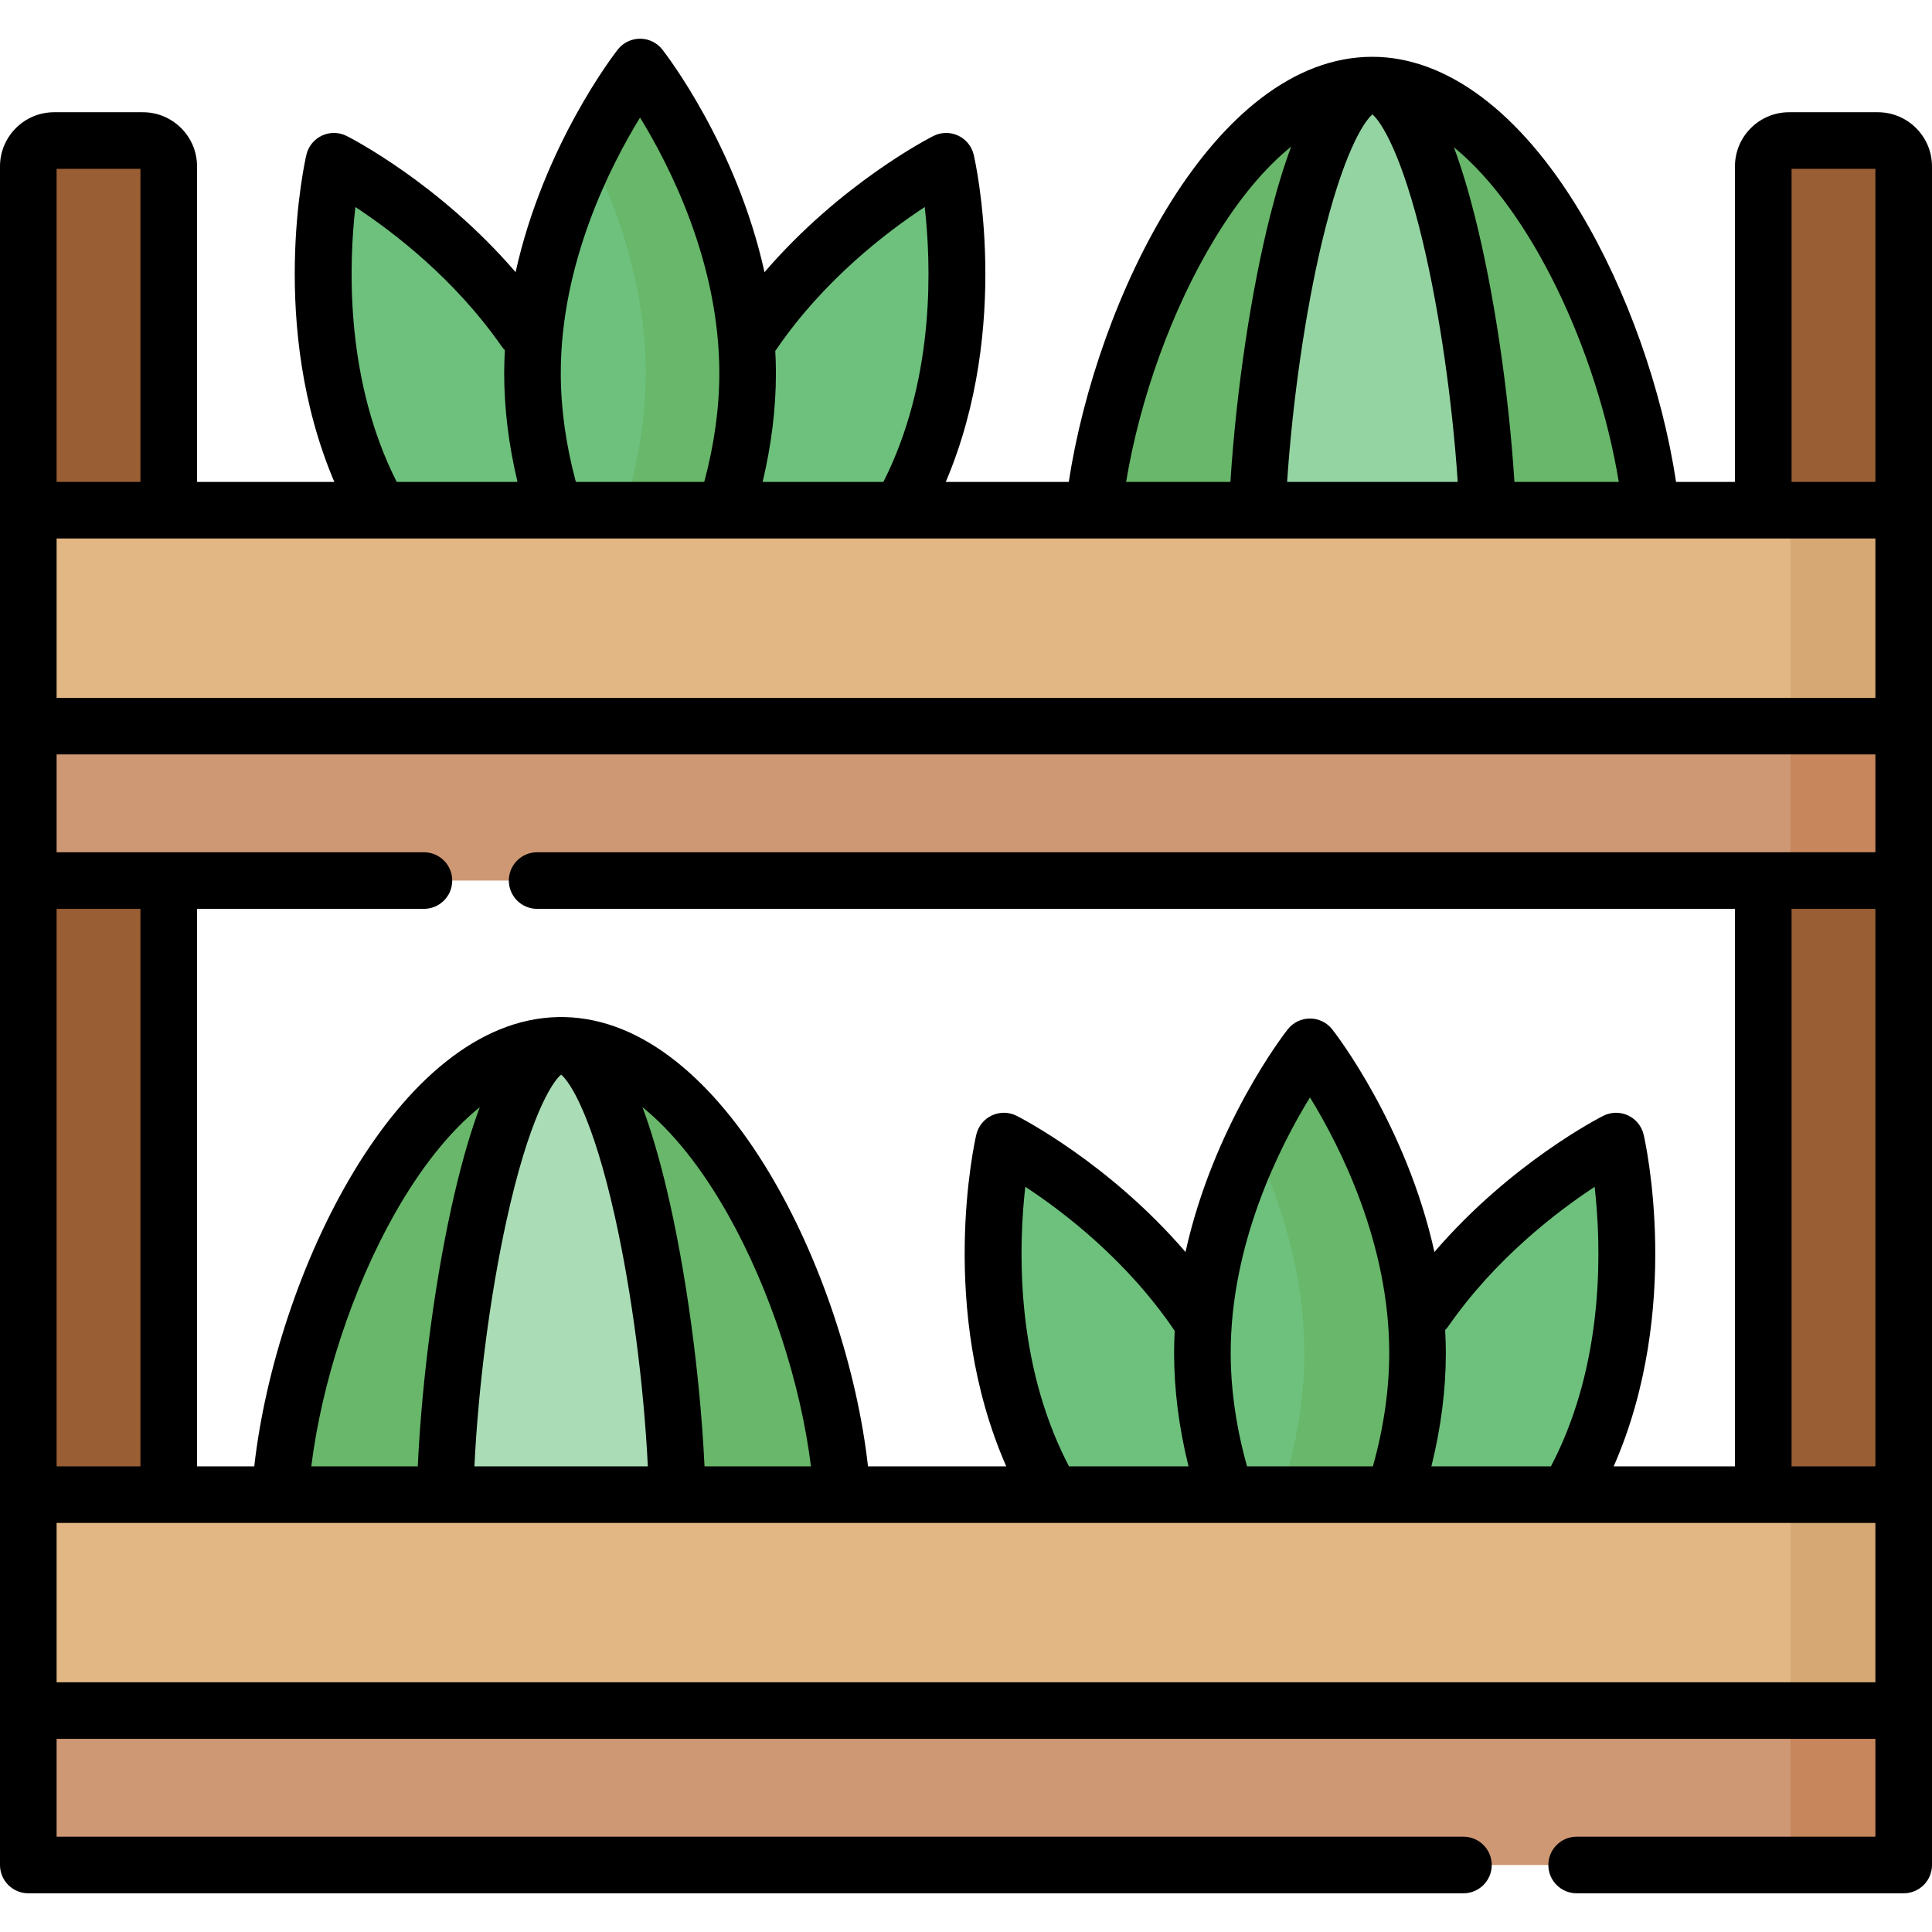
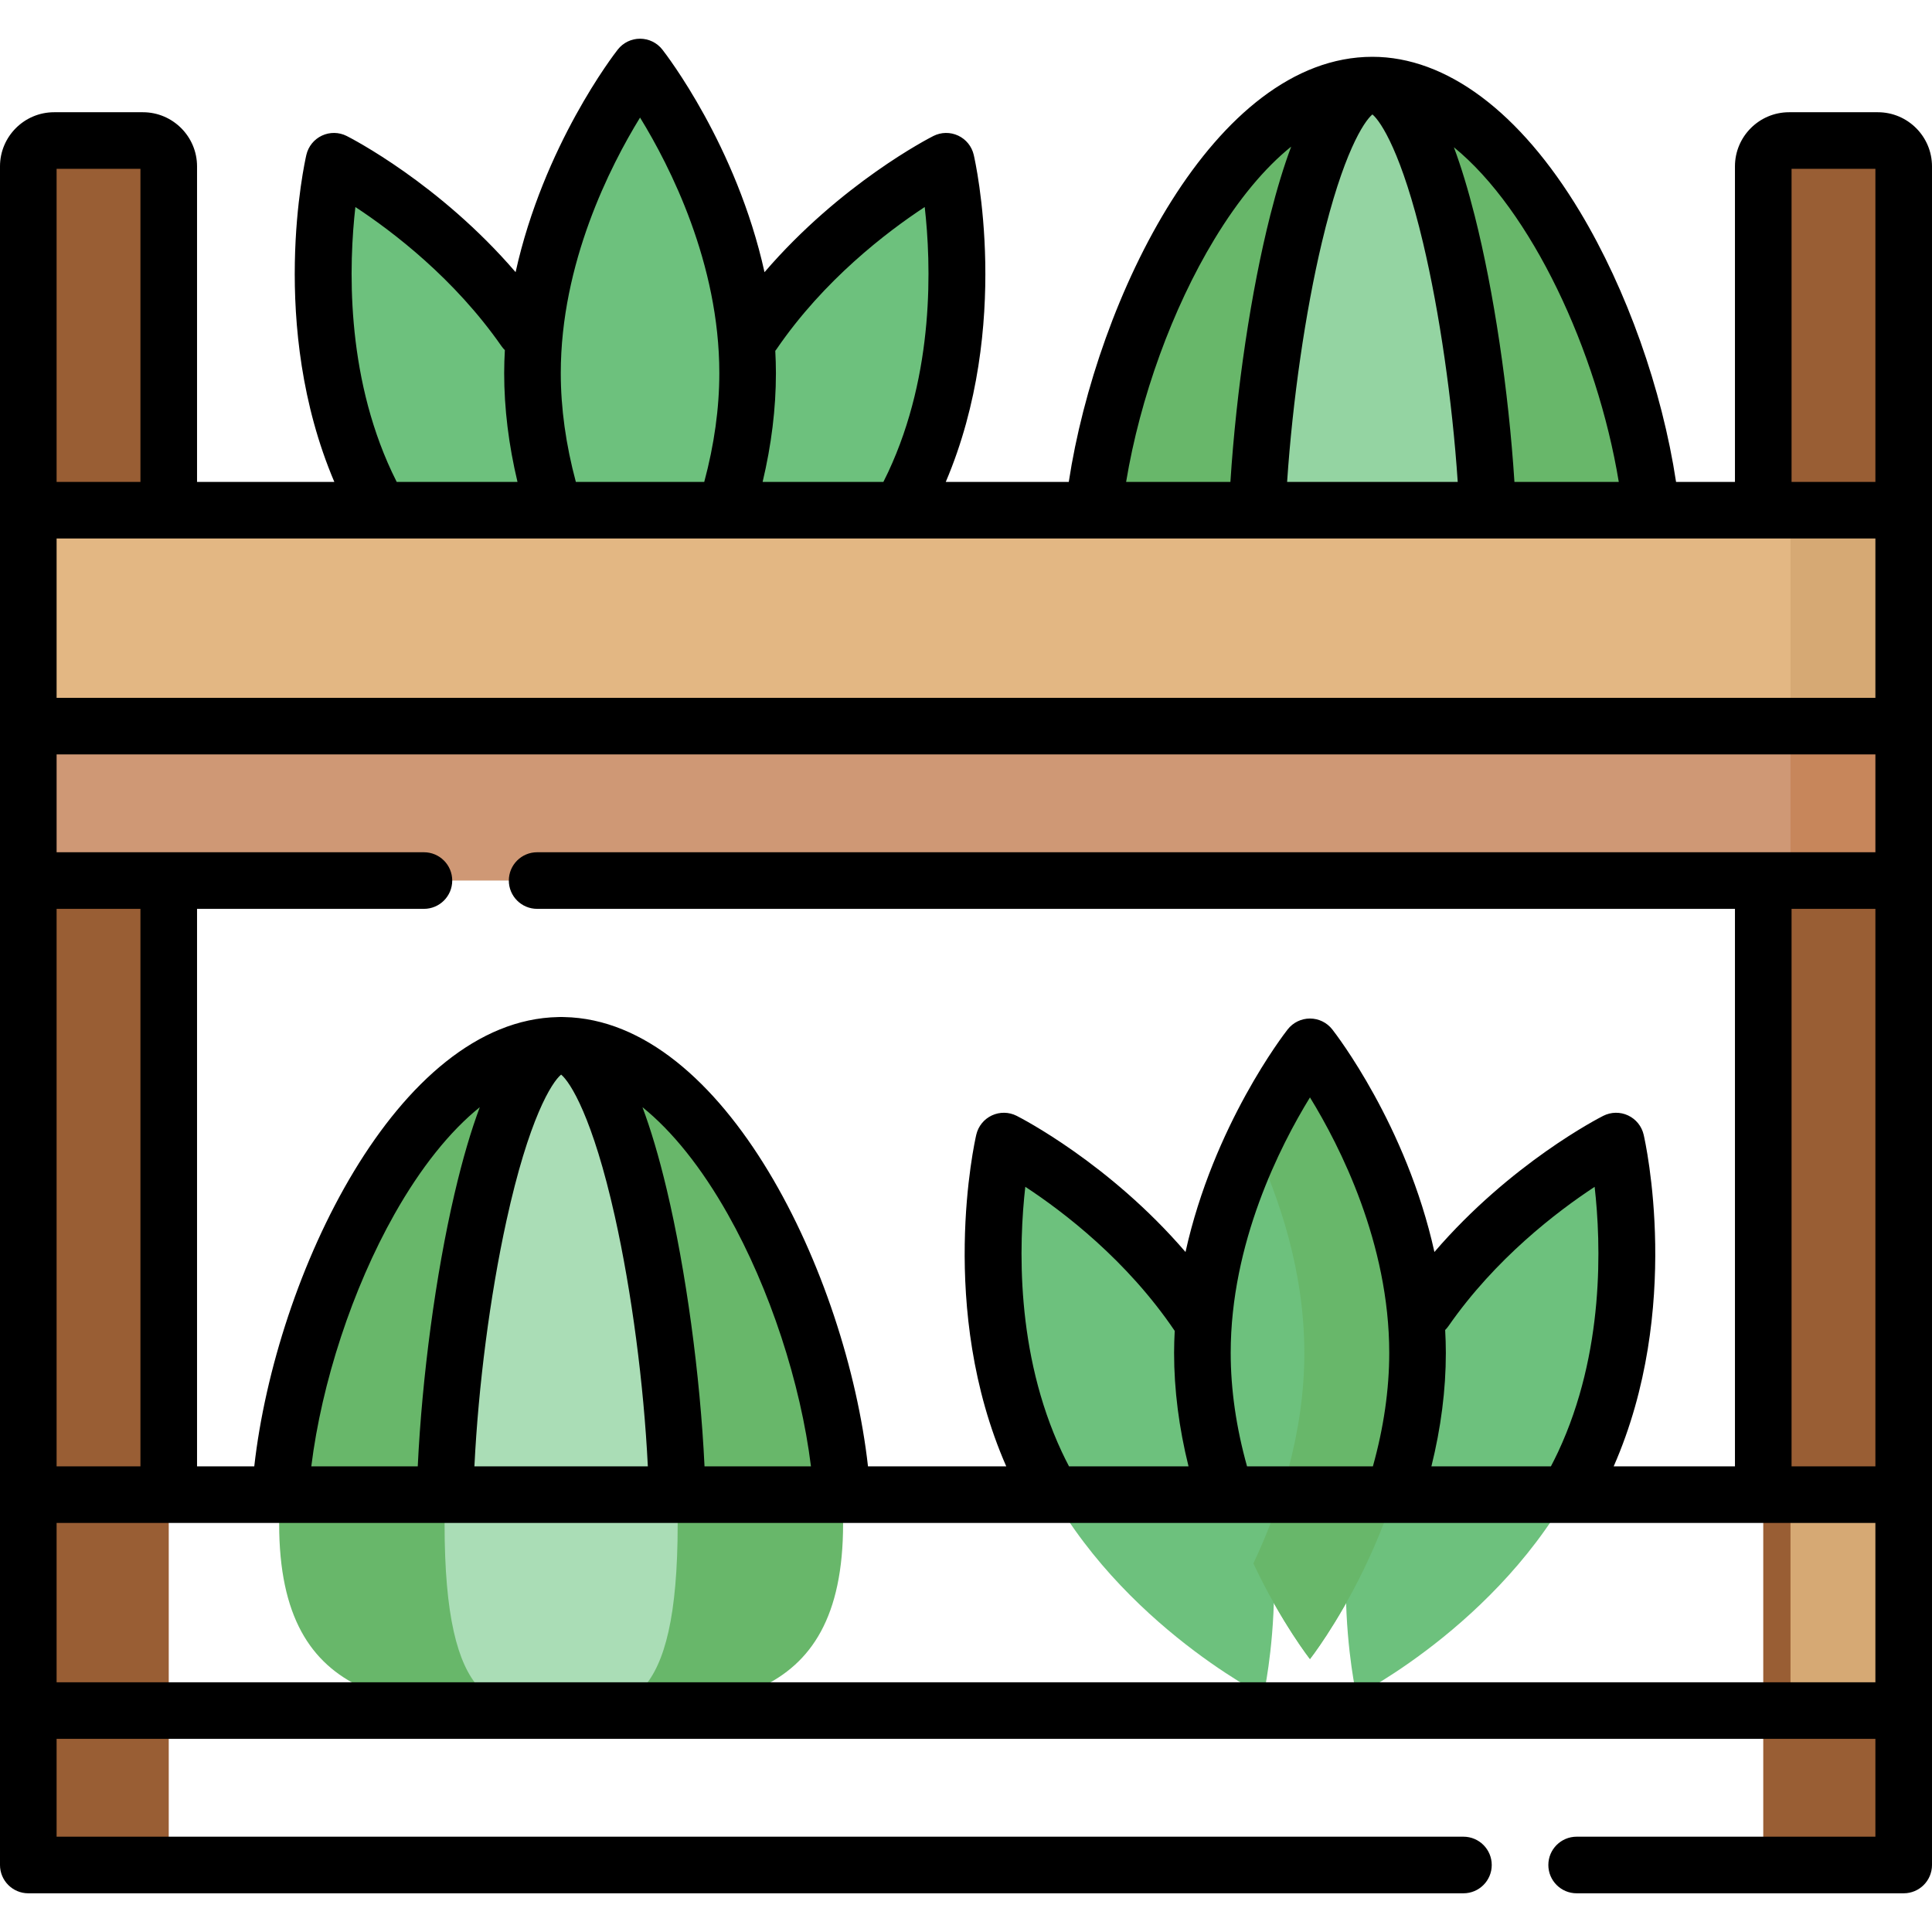
<svg xmlns="http://www.w3.org/2000/svg" id="Capa_1" height="512" viewBox="0 0 512 512" width="512">
  <g>
    <g>
      <g>
        <path d="m326.244 363.78c18.995 40.578 8.573 85.559 8.573 85.559s-41.218-20.809-60.212-61.386c-18.995-40.578-8.573-85.559-8.573-85.559s41.217 20.809 60.212 61.386z" fill="#6dc17d" />
      </g>
    </g>
    <g>
      <g>
        <path d="m368.066 363.78c-18.995 40.578-8.573 85.559-8.573 85.559s41.218-20.809 60.212-61.386c18.995-40.578 8.573-85.559 8.573-85.559s-41.217 20.809-60.212 61.386z" fill="#6dc17d" />
      </g>
    </g>
    <g>
      <g>
        <path d="m375.663 358.545c0 44.803-28.508 81.124-28.508 81.124s-28.508-36.32-28.508-81.124c0-44.803 28.508-81.124 28.508-81.124s28.508 36.32 28.508 81.124z" fill="#6dc17d" />
      </g>
    </g>
    <g>
      <g>
        <path d="m347.155 277.421s-7.633 9.742-15 25.335c6.87 14.541 13.508 34.169 13.508 55.789 0 21.619-6.638 41.247-13.508 55.788 7.367 15.594 15 25.335 15 25.335s28.508-36.32 28.508-81.124c0-44.803-28.508-81.123-28.508-81.123z" fill="#68b76a" />
      </g>
    </g>
    <g>
      <g>
        <path d="m148.71 104.116c18.995 40.578 8.573 85.559 8.573 85.559s-41.218-20.809-60.212-61.386-8.574-85.559-8.574-85.559 41.218 20.809 60.213 61.386z" fill="#6dc17d" />
      </g>
    </g>
    <g>
      <g>
        <path d="m190.532 104.116c-18.995 40.578-8.573 85.559-8.573 85.559s41.218-20.809 60.212-61.386 8.573-85.559 8.573-85.559-41.217 20.809-60.212 61.386z" fill="#6dc17d" />
      </g>
    </g>
    <g>
      <g>
        <path d="m198.129 98.88c0 44.803-28.508 81.124-28.508 81.124s-28.508-36.32-28.508-81.124c0-44.803 28.508-81.124 28.508-81.124s28.508 36.321 28.508 81.124z" fill="#6dc17d" />
      </g>
    </g>
    <g>
      <g>
-         <path d="m169.621 17.757s-6.633 8.467-13.5 22.243c7.37 14.785 15.008 35.688 15.008 58.881s-7.639 44.096-15.008 58.881c6.867 13.776 13.5 22.243 13.5 22.243s28.508-36.32 28.508-81.124-28.508-81.124-28.508-81.124z" fill="#68b76a" />
-       </g>
+         </g>
    </g>
    <g>
      <g>
        <path d="m223.428 403.838c0 49.135-33.455 49.845-74.724 49.845s-74.724-.71-74.724-49.845 33.455-126.827 74.724-126.827 74.724 77.692 74.724 126.827z" fill="#68b76a" />
      </g>
    </g>
    <g>
      <g>
-         <path d="m179.591 403.838c0 49.135-13.828 49.845-30.887 49.845s-30.886-.71-30.886-49.845 13.828-126.827 30.886-126.827 30.887 77.692 30.887 126.827z" fill="#aaddb6" />
+         <path d="m179.591 403.838c0 49.135-13.828 49.845-30.887 49.845s-30.886-.71-30.886-49.845 13.828-126.827 30.886-126.827 30.887 77.692 30.887 126.827" fill="#aaddb6" />
      </g>
    </g>
    <g>
      <g>
        <path d="m438.429 149.38c0 49.135-33.455 49.845-74.724 49.845s-74.724-.71-74.724-49.845 33.455-126.827 74.724-126.827c41.269-.001 74.724 77.692 74.724 126.827z" fill="#68b76a" />
      </g>
    </g>
    <g>
      <g>
        <path d="m394.591 149.38c0 49.135-13.828 49.845-30.886 49.845s-30.886-.71-30.886-49.845 13.828-126.827 30.886-126.827c17.058-.001 30.886 77.692 30.886 126.827z" fill="#94d4a2" />
      </g>
    </g>
    <g>
      <g>
        <path d="m7.5 494.243v-450.153c0-3.781 3.065-6.847 6.847-6.847h23.525c3.781 0 6.847 3.065 6.847 6.847v450.153z" fill="#995e34" />
      </g>
    </g>
    <g>
      <g>
        <path d="m467.281 494.243v-450.153c0-3.781 3.065-6.847 6.847-6.847h23.525c3.781 0 6.847 3.065 6.847 6.847v450.153z" fill="#995e34" />
      </g>
    </g>
    <g>
      <g>
        <path d="m504.5 192.428h-497v-57.218h497z" fill="#e3b783" />
      </g>
    </g>
    <g>
      <g>
        <path d="m504.5 192.428h-497v40.926h497z" fill="#cf9875" />
      </g>
    </g>
    <g>
      <g>
-         <path d="m504.5 453.318h-497v-57.219h497z" fill="#e3b783" />
-       </g>
+         </g>
    </g>
    <g>
      <g>
-         <path d="m504.5 453.318h-497v40.925h497z" fill="#cf9875" />
-       </g>
+         </g>
    </g>
    <g>
      <g>
        <path d="m504.5 135.21h-30v57.218h30z" fill="#d6a974" />
      </g>
    </g>
    <g>
      <g>
        <path d="m474.5 192.428v40.926h30v-40.926z" fill="#c7865b" />
      </g>
    </g>
    <g>
      <g>
        <path d="m504.5 396.099h-30v57.219h30z" fill="#d6a974" />
      </g>
    </g>
    <g>
      <g>
-         <path d="m474.5 453.318v40.925h30v-40.925z" fill="#c7865b" />
-       </g>
+         </g>
    </g>
    <path d="m497.653 29.743h-23.525c-7.911 0-14.347 6.436-14.347 14.347v83.62h-15.606c-3.726-24.561-13.064-50.937-25.434-71.54-15.919-26.515-35.465-41.117-55.036-41.117-41.995 0-73.068 64.129-80.469 112.657h-32.596c17.587-41.354 7.848-84.79 7.412-86.672-.52-2.243-2.041-4.124-4.127-5.1-2.085-.976-4.504-.94-6.56.097-1.138.575-24.567 12.591-44.761 36.095-7.432-33.598-26.1-57.751-27.083-59.004-1.422-1.811-3.597-2.869-5.9-2.869s-4.478 1.058-5.9 2.869c-.983 1.253-19.648 25.403-27.081 58.997-20.2-23.51-43.636-35.519-44.763-36.088-2.056-1.038-4.474-1.074-6.56-.097-2.085.976-3.607 2.857-4.127 5.1-.436 1.883-10.175 45.317 7.411 86.672h-36.382v-83.62c0-7.911-6.436-14.347-14.347-14.347h-23.525c-7.911 0-14.347 6.436-14.347 14.347v450.153c0 4.142 3.358 7.5 7.5 7.5h37.219 343.109c4.142 0 7.5-3.358 7.5-7.5s-3.358-7.5-7.5-7.5h-343.109-29.719v-25.926h482v25.926h-79.172c-4.142 0-7.5 3.358-7.5 7.5s3.358 7.5 7.5 7.5h86.672c4.142 0 7.5-3.358 7.5-7.5v-450.153c0-7.911-6.436-14.347-14.347-14.347zm-68.659 97.967h-27.653c-1.567-24.326-5.452-50.446-10.529-70.536-1.754-6.941-3.588-12.978-5.518-18.155 20.468 16.661 37.949 53.882 43.7 88.691zm-65.289-97.388c2.283 1.894 7.832 10.426 13.444 34.123 4.349 18.359 7.719 41.705 9.165 63.265h-45.216c1.45-21.612 4.833-45.025 9.194-63.395 5.603-23.6 11.136-32.103 13.413-33.993zm-41.892 33.099c6.447-10.645 13.346-18.919 20.364-24.567-1.94 5.181-3.783 11.229-5.545 18.187-5.09 20.096-8.991 46.286-10.561 70.669h-27.638c3.686-22.256 12.23-45.883 23.38-64.289zm-116.027 29.12c12.526-18.327 29.146-31.022 39.275-37.68 1.71 15.036 2.665 43.87-9.683 70.247-.406.867-.834 1.735-1.27 2.601h-32.004c2.329-9.775 3.525-19.448 3.525-28.829 0-1.99-.07-3.956-.17-5.909.112-.14.224-.279.327-.43zm-36.165-61.383c7.923 12.894 21.008 38.6 21.008 67.722 0 9.31-1.355 19-3.996 28.829h-34.026c-2.642-9.831-3.995-19.517-3.995-28.829 0-29.124 13.088-54.831 21.009-67.722zm-65.758 93.951c-12.349-26.38-11.393-55.216-9.684-70.247 9.981 6.559 26.257 18.976 38.711 36.86.271.39.576.741.902 1.063-.106 2.015-.18 4.042-.18 6.096 0 9.383 1.198 19.053 3.527 28.829h-32.006c-.436-.865-.864-1.733-1.27-2.601zm-88.863-80.366h22.219v82.966h-22.219zm0 196.111h22.219v147.745h-22.219zm482 204.964h-482v-42.219h482zm-310.293-57.219c-1.165-24.283-4.922-51.947-10.012-73.361-2.107-8.867-4.269-16.031-6.437-21.824 7.904 6.37 15.649 16.002 22.643 28.408 11.143 19.766 19.273 44.654 22.011 66.777zm-15.021 0h-45.963c1.057-21.404 4.13-45.158 8.473-65.018 5.943-27.176 12.033-36.774 14.508-38.804 2.427 1.995 8.383 11.326 14.251 37.635 4.452 19.963 7.646 44.308 8.731 66.187zm-51.255-72.161c-4.975 21.348-8.58 48.34-9.721 72.161h-28.213c2.741-22.142 10.884-47.057 22.038-66.825 6.987-12.382 14.722-21.997 22.615-28.359-2.265 6.054-4.523 13.598-6.719 23.023zm160.966 68.335c-12.354-26.392-11.392-55.239-9.682-70.265 10.2 6.689 26.982 19.524 39.597 38.188-.098 1.934-.166 3.879-.166 5.848 0 9.778 1.3 19.859 3.826 30.054h-31.671c-.661-1.268-1.305-2.546-1.904-3.825zm44.75-26.228c0-29.125 13.087-54.832 21.008-67.722 7.923 12.894 21.008 38.6 21.008 67.722 0 9.7-1.468 19.798-4.332 30.054h-33.352c-2.864-10.255-4.332-20.353-4.332-30.054zm57.017 0c0-2.049-.074-4.073-.18-6.083.313-.313.607-.651.868-1.027 12.459-17.912 28.756-30.346 38.744-36.909 1.71 15.036 2.664 43.87-9.683 70.247-.597 1.275-1.242 2.554-1.905 3.827h-31.671c2.526-10.197 3.827-20.278 3.827-30.055zm113.836 30.054h-22.219v-147.745h22.219zm0-162.745h-354.655c-4.142 0-7.5 3.358-7.5 7.5s3.358 7.5 7.5 7.5h317.437v147.745h-32.139c18.31-41.716 8.383-85.996 7.943-87.898-.52-2.243-2.042-4.123-4.127-5.1s-4.503-.94-6.56.097c-1.128.569-24.564 12.579-44.762 36.088-7.433-33.594-26.098-57.744-27.081-58.997-1.422-1.811-3.597-2.869-5.9-2.869s-4.478 1.058-5.9 2.869c-.983 1.253-19.65 25.406-27.083 59.003-20.188-23.498-43.612-35.514-44.761-36.094-2.056-1.038-4.474-1.074-6.56-.097-2.085.976-3.607 2.856-4.127 5.1-.44 1.901-10.367 46.181 7.943 87.898h-36.641c-5.688-50.618-37.894-118.252-80.545-119.068-.263-.013-.523-.02-.777-.02-.255 0-.516.007-.78.02-42.621.82-74.852 68.485-80.542 119.068h-15.164v-147.745h60.126c4.142 0 7.5-3.358 7.5-7.5s-3.358-7.5-7.5-7.5h-97.345v-25.926h482zm0-40.926h-482v-42.218h482zm0-57.218h-22.219v-82.967h22.219z" />
  </g>
</svg>